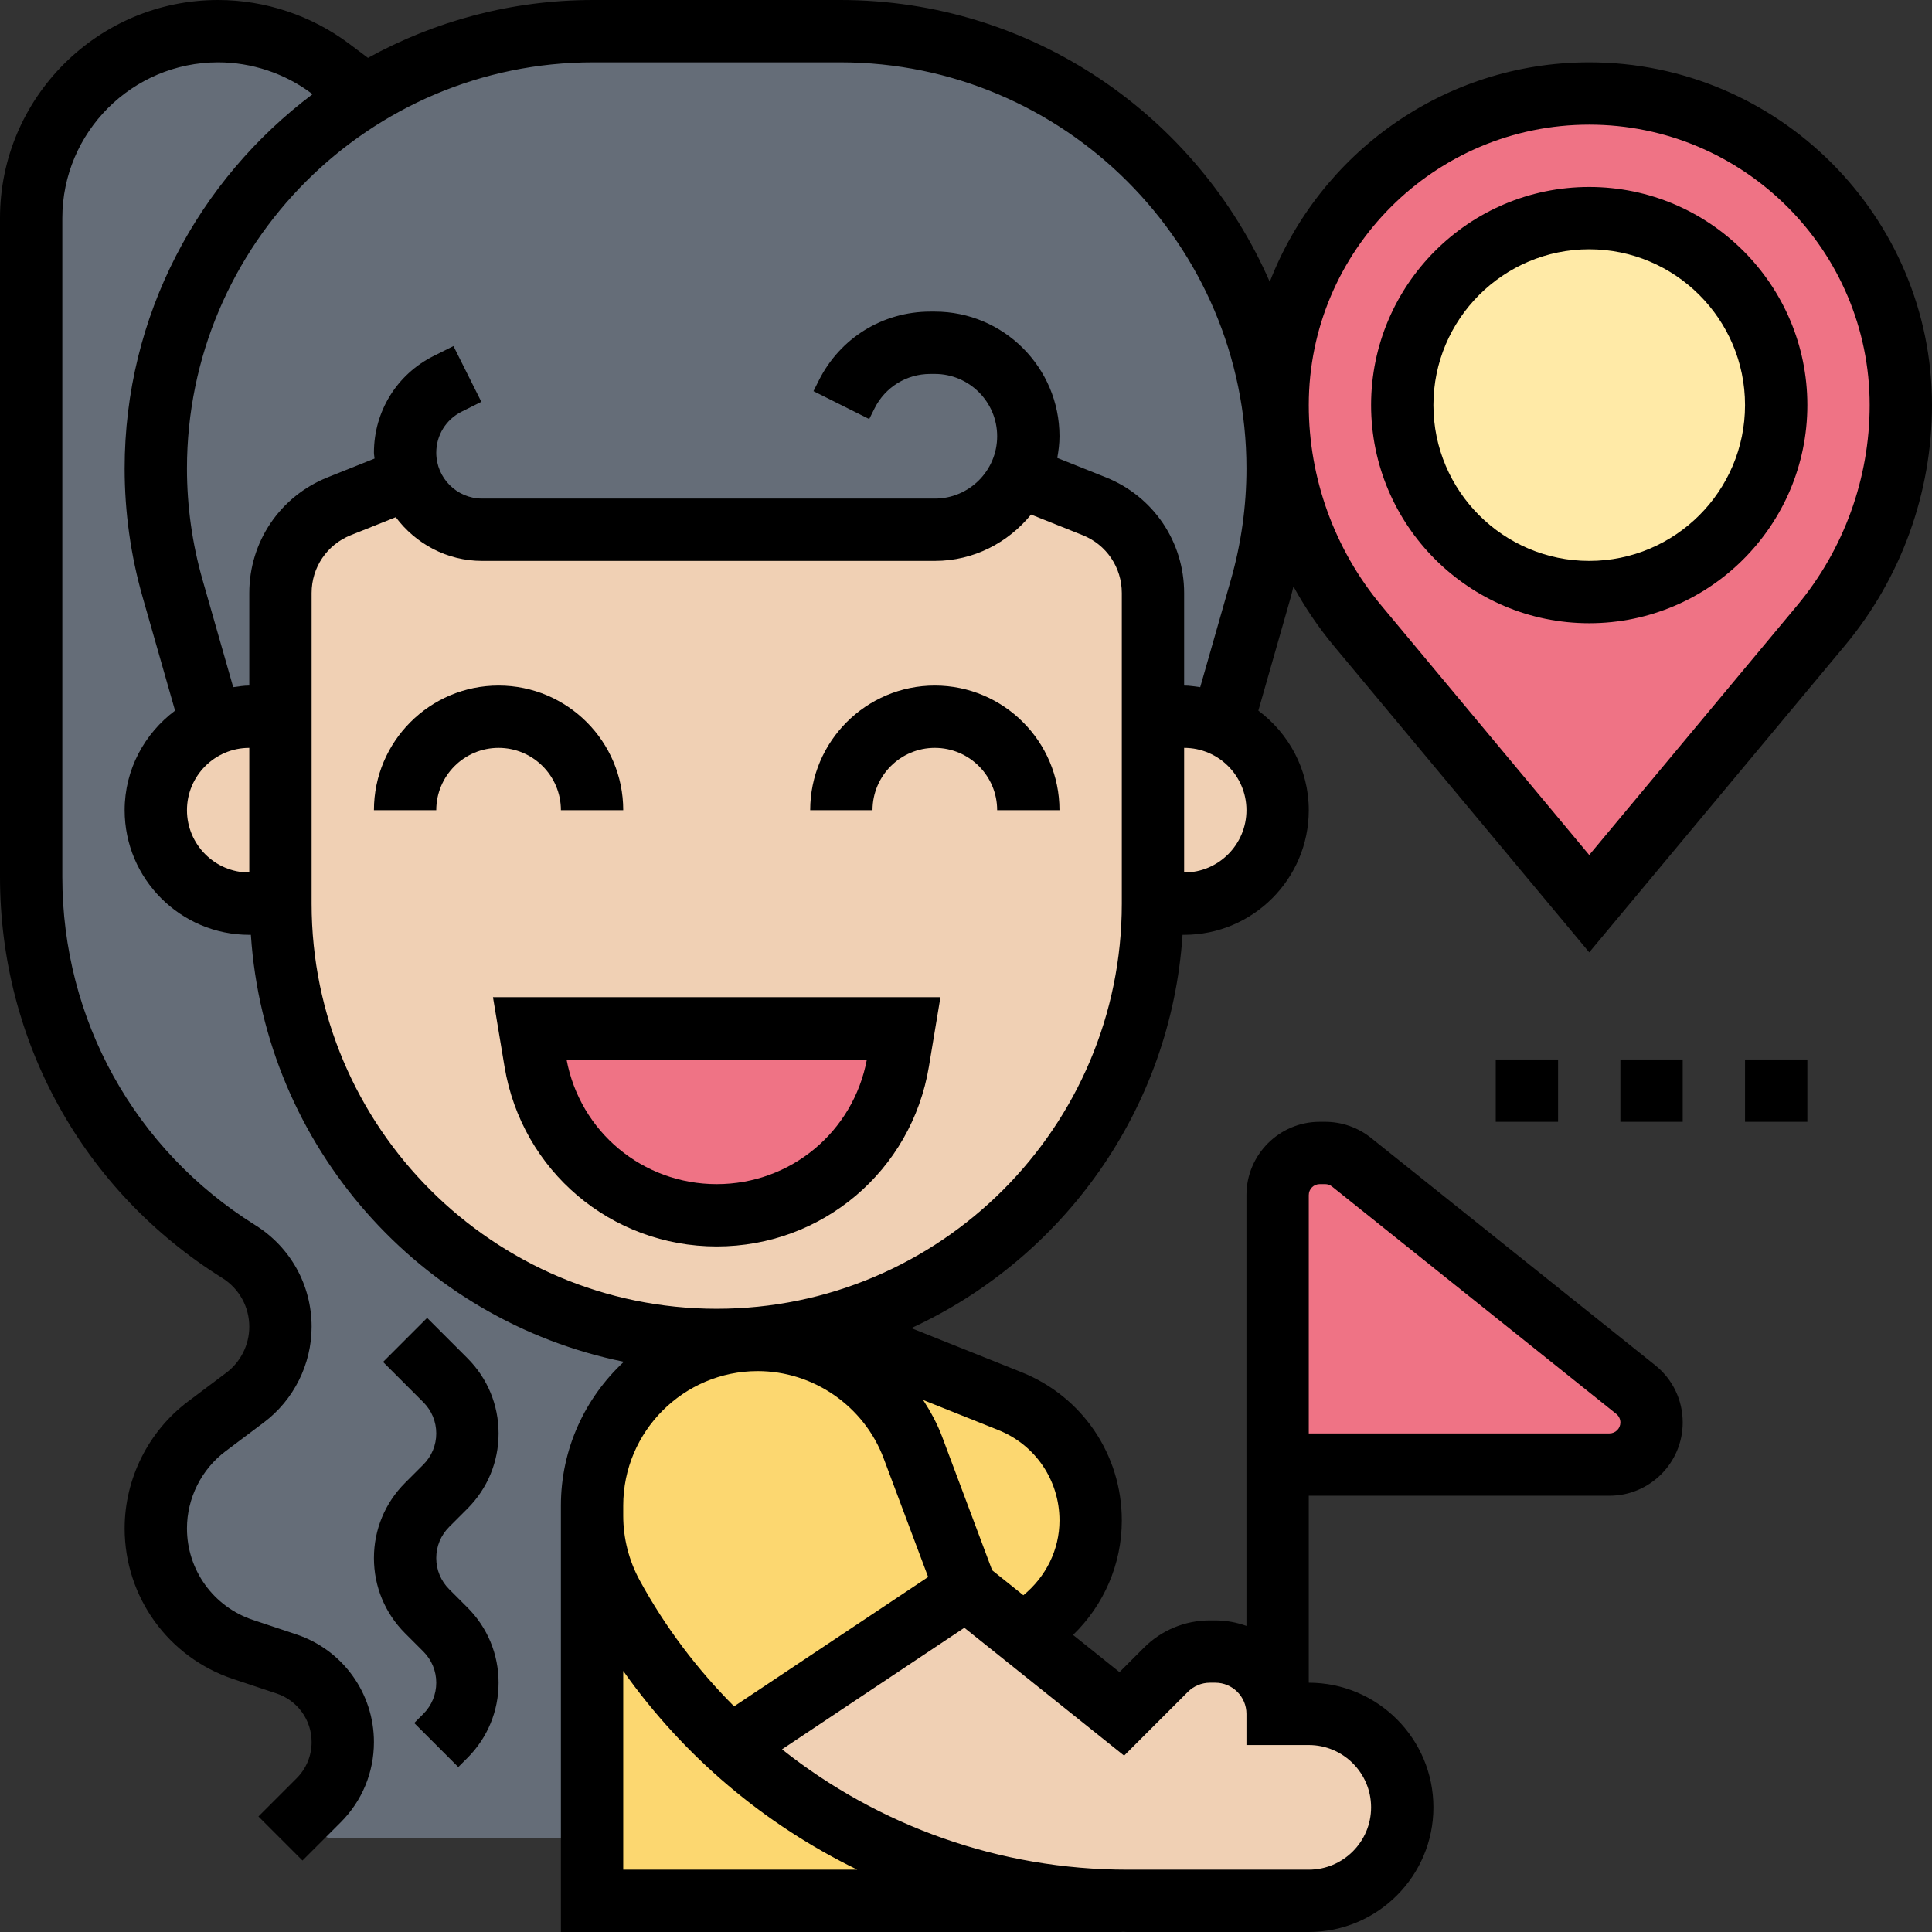
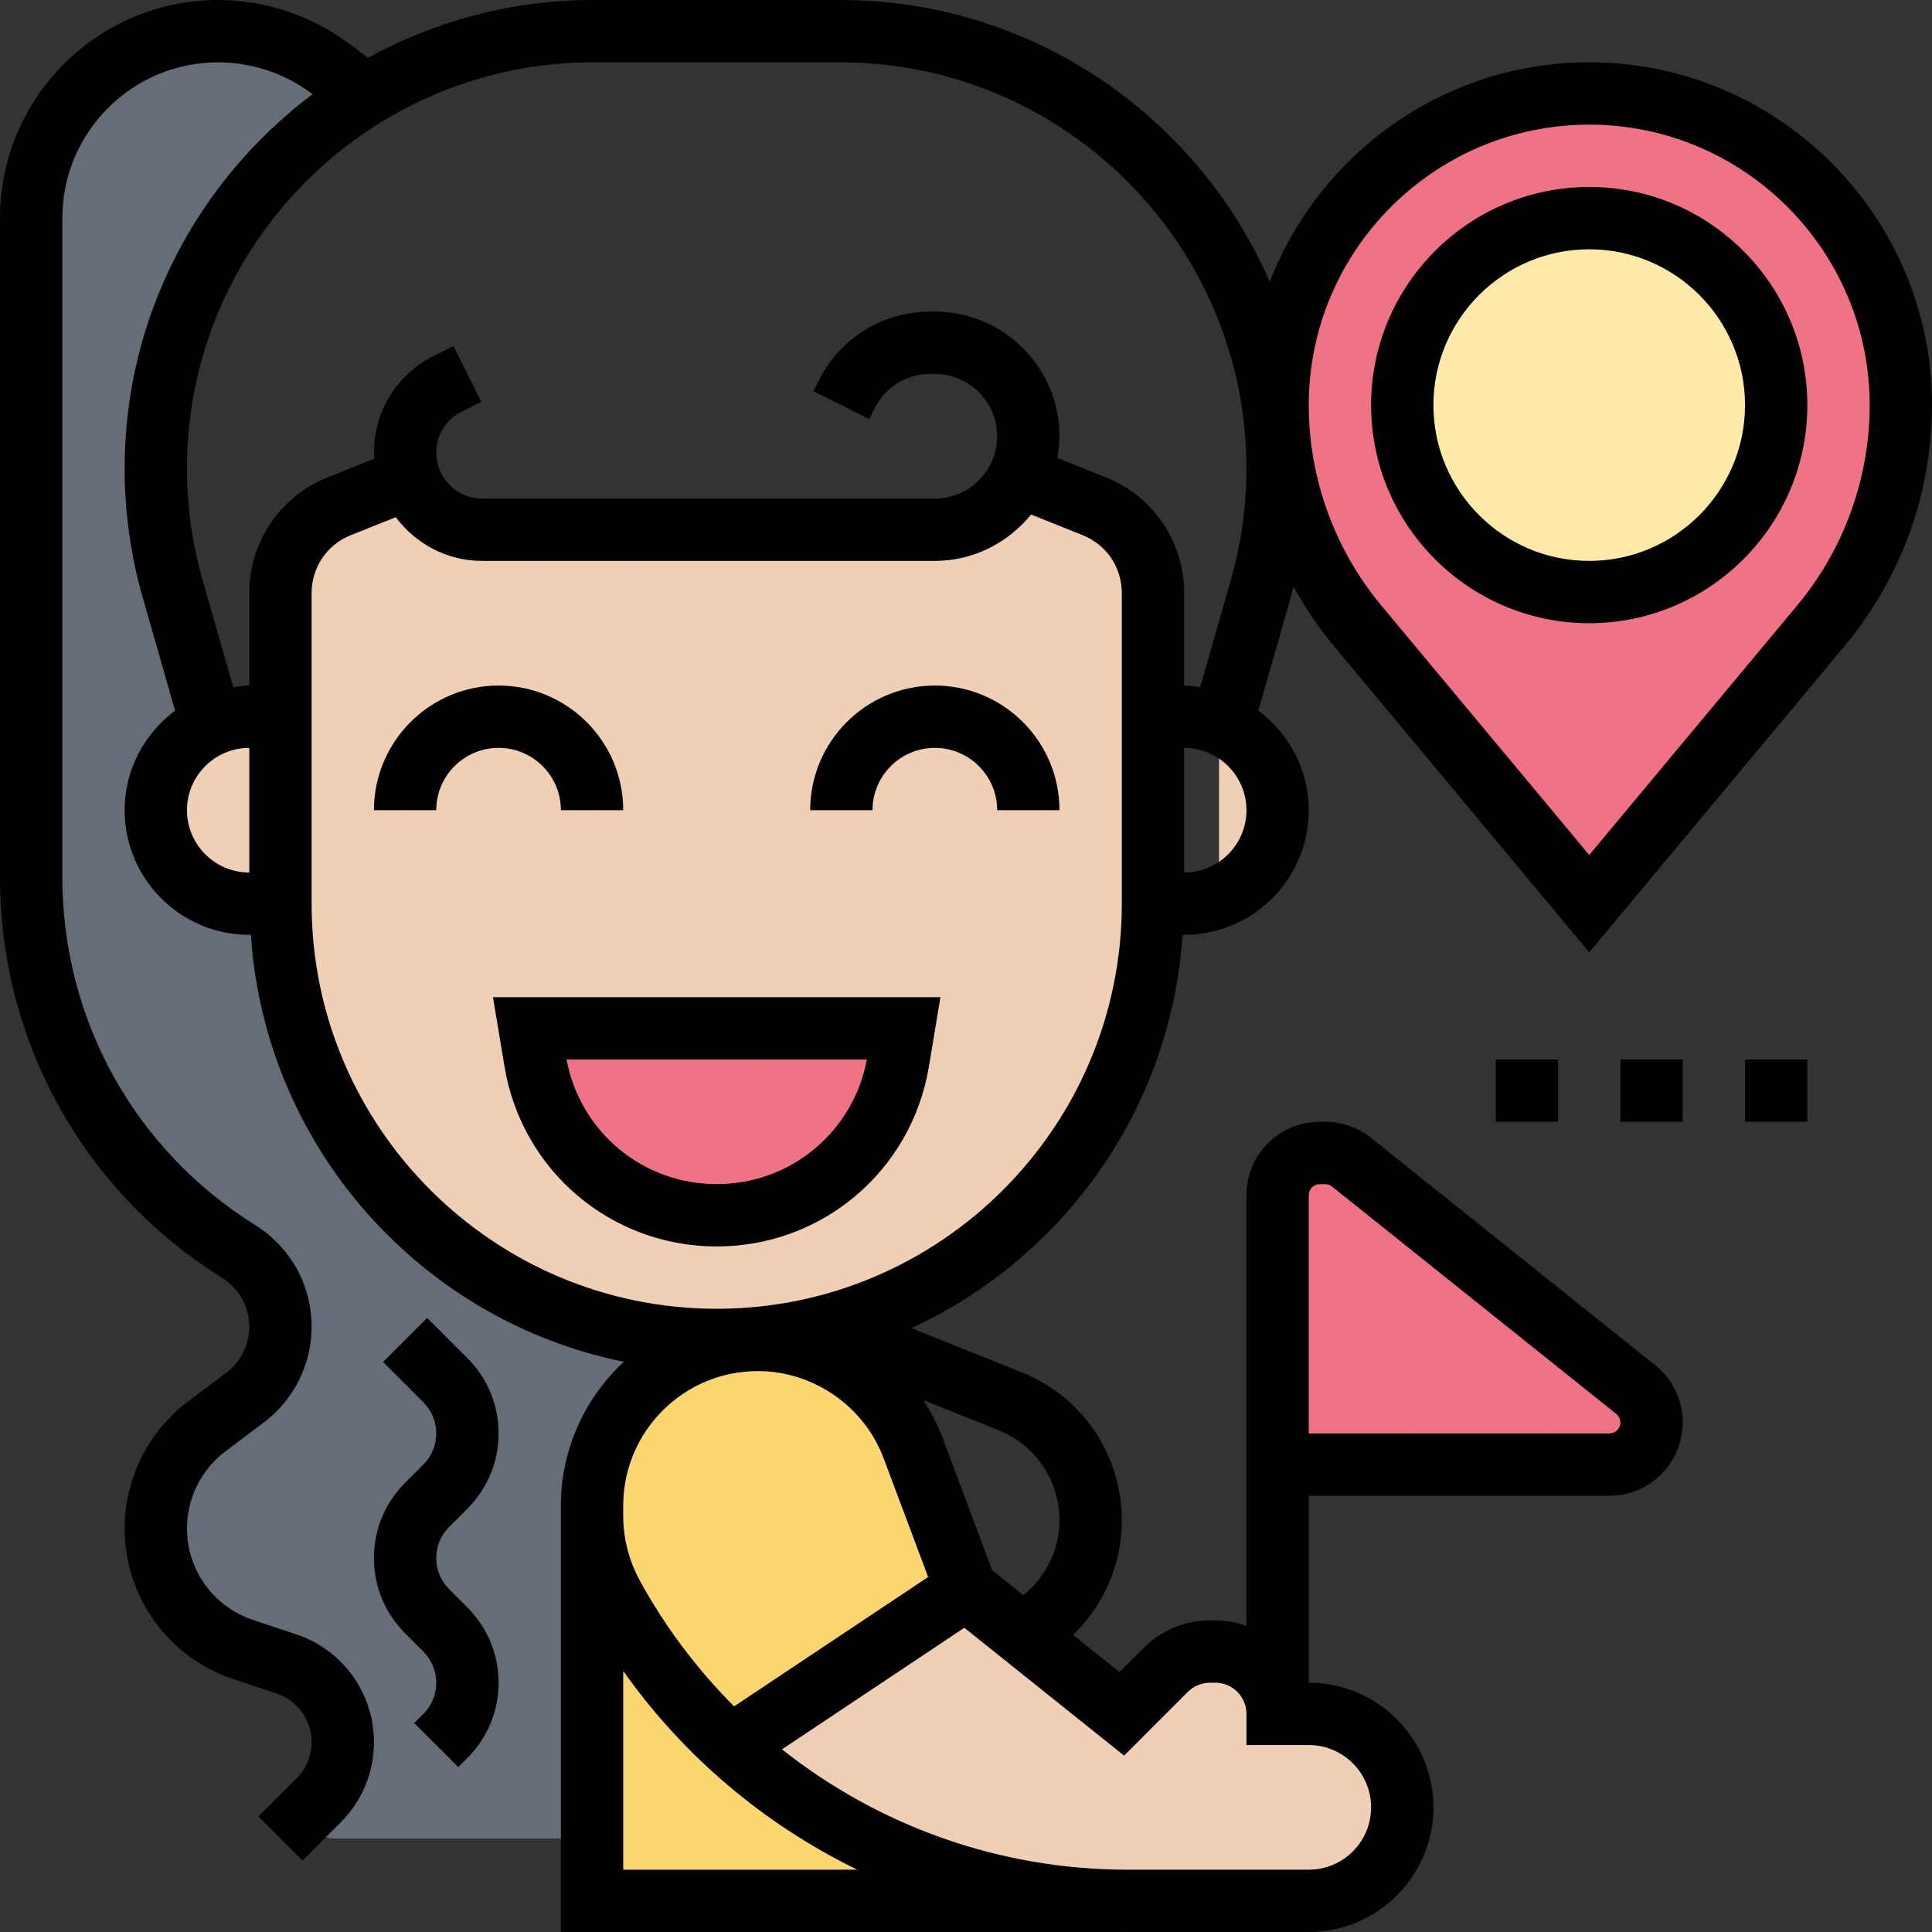
<svg xmlns="http://www.w3.org/2000/svg" height="62.0" preserveAspectRatio="xMidYMid meet" version="1.0" viewBox="0.0 0.0 62.0 62.0" width="62.0" zoomAndPan="magnify">
  <rect x="0.0" y="0.0" width="62.0" height="62.0" fill="#333333" stroke="none" />
  <g>
    <g>
      <g id="change1_2">
-         <path d="M13.14,15.34l-2.25,0.91C9.75,16.7,9,17.8,9,19.03V23H8c-0.43,0-0.84,0.09-1.21,0.26l-1.25-4.37 C5.18,17.64,5,16.34,5,15.03c0-3.87,1.57-7.38,4.11-9.92c0.79-0.79,1.66-1.48,2.62-2.06C13.86,1.75,16.36,1,19.03,1h7.94 C34.72,1,41,7.28,41,15.03c0,1.31-0.18,2.61-0.54,3.86l-1.25,4.37C38.84,23.09,38.43,23,38,23h-1v-3.97 c0-1.23-0.75-2.33-1.89-2.78l-2.4-0.97C32.23,16.3,31.2,17,30,17H15.47c-0.68,0-1.3-0.28-1.75-0.72 C13.46,16.02,13.26,15.7,13.14,15.34z" fill="#656d78" />
-       </g>
+         </g>
      <g id="change1_1">
        <path d="M23.78,43.03c-1.88,0.47-2.62,0.93-3.22,1.53C19.6,45.52,19,46.85,19,48.32v0.32V59h-8.27 c-0.43,0-0.72-0.35-0.72-0.72c0-0.18,0.07-0.36,0.22-0.51c0.49-0.49,0.77-1.16,0.77-1.86c0-1.14-0.73-2.15-1.81-2.51L7.8,52.93 c-0.84-0.27-1.54-0.81-2.03-1.49S5,49.93,5,49.05c0-1.29,0.61-2.51,1.64-3.28l1.22-0.92C8.58,44.32,9,43.47,9,42.58 c0-0.98-0.51-1.9-1.34-2.42C3.52,37.57,1,33.03,1,28.14V7c0-1.66,0.67-3.16,1.76-4.24C3.84,1.67,5.34,1,7,1 c1.3,0,2.56,0.42,3.6,1.2l1.13,0.85C10.77,3.63,9.9,4.32,9.11,5.11C6.57,7.65,5,11.16,5,15.03c0,1.31,0.18,2.61,0.54,3.86 l1.25,4.37C5.73,23.72,5,24.77,5,26c0,0.83,0.34,1.58,0.88,2.12C6.42,28.66,7.17,29,8,29h1c0,3.86,1.57,7.36,4.1,9.9 c2.54,2.53,6.04,4.1,9.9,4.1c0.26,0,0.52-0.01,0.78-0.02V43.03z" fill="#656d78" />
      </g>
      <g id="change2_3">
        <path d="M36,61H19v-2V48.64c0,0.89,0.22,1.77,0.65,2.55c1,1.84,2.29,3.47,3.79,4.85 c0.96,0.88,2.01,1.66,3.13,2.32C29.37,60.03,32.62,60.97,36,61z" fill="#fcd770" />
      </g>
      <g id="change2_2">
        <path d="M29.29,46.45L31,51l-7.56,5.04c-1.5-1.38-2.79-3.01-3.79-4.85C19.22,50.41,19,49.53,19,48.64 v-0.32c0-1.47,0.6-2.8,1.56-3.76c0.6-0.6,1.34-1.06,3.22-1.53c0.17-0.02,0.36-0.03,0.54-0.03C26.53,43,28.52,44.37,29.29,46.45z" fill="#fcd770" />
      </g>
      <g id="change2_1">
-         <path d="M33.16,52.22l-0.34,0.23L31,51l-1.71-4.55C28.52,44.37,26.53,43,24.32,43 c-0.18,0-0.37,0.01-0.54,0.03v-0.05c0.92-0.05,1.81-0.19,2.66-0.41l5.97,2.39c1.56,0.63,2.59,2.15,2.59,3.83 C35,50.17,34.31,51.46,33.16,52.22z" fill="#fcd770" />
-       </g>
+         </g>
      <g id="change3_4">
        <path d="M42,55c0.83,0,1.58,0.34,2.12,0.88C44.66,56.42,45,57.17,45,58c0,1.66-1.34,3-3,3h-5.83 c-0.06,0-0.11,0-0.17,0c-3.38-0.03-6.63-0.97-9.43-2.64c-1.12-0.66-2.17-1.44-3.13-2.32L31,51l1.82,1.45L36,55l1.41-1.41 C37.79,53.21,38.3,53,38.83,53H39c0.55,0,1.05,0.22,1.41,0.59C40.78,53.95,41,54.45,41,55H42z" fill="#f0d0b4" />
      </g>
      <g id="change3_3">
-         <path d="M39.21,23.26C40.27,23.72,41,24.77,41,26c0,0.83-0.34,1.58-0.88,2.12C39.58,28.66,38.83,29,38,29 h-1v-6h1C38.43,23,38.84,23.09,39.21,23.26z" fill="#f0d0b4" />
+         <path d="M39.21,23.26C40.27,23.72,41,24.77,41,26c0,0.83-0.34,1.58-0.88,2.12h-1v-6h1C38.43,23,38.84,23.09,39.21,23.26z" fill="#f0d0b4" />
      </g>
      <g id="change3_1">
        <path d="M37,23v6c0,6.54-4.49,12.04-10.56,13.57c-0.85,0.22-1.74,0.36-2.66,0.41 C23.52,42.99,23.26,43,23,43c-3.86,0-7.36-1.57-9.9-4.1C10.57,36.36,9,32.86,9,29v-6v-3.97c0-1.23,0.75-2.33,1.89-2.78l2.25-0.91 c0.12,0.36,0.32,0.68,0.58,0.94c0.45,0.44,1.07,0.72,1.75,0.72H30c1.2,0,2.23-0.7,2.71-1.72l2.4,0.97 C36.25,16.7,37,17.8,37,19.03V23z" fill="#f0d0b4" />
      </g>
      <g id="change3_2">
        <path d="M9,23v6H8c-0.83,0-1.58-0.34-2.12-0.88C5.34,27.58,5,26.83,5,26c0-1.23,0.73-2.28,1.79-2.74 C7.16,23.09,7.57,23,8,23H9z" fill="#f0d0b4" />
      </g>
      <g id="change4_1">
        <path d="M52.49,44.59c0.32,0.26,0.51,0.65,0.51,1.06C53,46.4,52.4,47,51.65,47H41v-8.65 C41,37.6,41.6,37,42.35,37h0.18c0.3,0,0.6,0.1,0.84,0.3L52.49,44.59z" fill="#ef7385" />
      </g>
      <g id="change4_3">
        <path d="M29,33l-0.18,1.07C28.35,36.91,25.89,39,23,39s-5.35-2.09-5.82-4.93L17,33H29z" fill="#ef7385" />
      </g>
      <g id="change4_2">
        <path d="M61,13c0,1.29-0.23,2.56-0.66,3.76c-0.44,1.2-1.08,2.32-1.9,3.31L51,29l-7.44-8.93 C41.91,18.09,41,15.58,41,13c0-2.76,1.12-5.26,2.93-7.07S48.24,3,51,3s5.26,1.12,7.07,2.93S61,10.24,61,13z" fill="#ef7385" />
      </g>
      <g id="change5_1">
        <circle cx="51" cy="13" fill="#ffeaa7" r="6" />
      </g>
    </g>
    <g id="change6_1">
      <path d="M48 34H50V36H48z" fill="inherit" />
      <path d="M52 34H54V36H52z" fill="inherit" />
      <path d="M56 34H58V36H56z" fill="inherit" />
      <path d="M51,2c-4.67,0-8.659,2.93-10.252,7.045C38.428,3.728,33.127,0,26.966,0h-7.932c-2.618,0-5.079,0.675-7.225,1.857L11.2,1.4 C9.997,0.498,8.506,0,7,0C3.141,0,0,3.14,0,7v21.143c0,5.266,2.666,10.078,7.132,12.869C7.676,41.352,8,41.938,8,42.577 c0,0.578-0.276,1.13-0.739,1.477l-1.222,0.918C4.762,45.929,4,47.453,4,49.048c0,2.197,1.4,4.14,3.484,4.834l1.392,0.464 C9.548,54.57,10,55.197,10,55.905c0,0.438-0.171,0.852-0.481,1.162l-1.226,1.226l1.414,1.414l1.226-1.226 C11.621,57.793,12,56.878,12,55.905c0-1.57-1.001-2.959-2.491-3.456l-1.392-0.464C6.851,51.563,6,50.383,6,49.048 c0-0.969,0.463-1.895,1.239-2.477l1.222-0.918C9.425,44.932,10,43.781,10,42.577c0-1.334-0.676-2.553-1.808-3.261 C4.314,36.893,2,32.716,2,28.143V7c0-2.757,2.243-5,5-5c1.075,0,2.141,0.355,3,1l0.03,0.023C6.377,5.768,4,10.123,4,15.034 c0,1.398,0.194,2.788,0.578,4.131l1.04,3.64C4.642,23.535,4,24.69,4,26c0,2.206,1.794,4,4,4h0.051 c0.452,6.801,5.439,12.379,11.969,13.701C18.78,44.855,18,46.494,18,48.316v0.328V62h18v-0.006c0.059,0,0.116,0.006,0.175,0.006 H42c2.206,0,4-1.794,4-4s-1.794-4-4-4v-6h9.649C52.945,48,54,46.945,54,45.649c0-0.719-0.321-1.388-0.882-1.836l-9.123-7.299 C43.58,36.183,43.059,36,42.526,36h-0.176C41.055,36,40,37.055,40,38.351v13.826C39.686,52.065,39.351,52,39,52h-0.172 c-0.801,0-1.555,0.313-2.121,0.879l-0.781,0.781l-1.491-1.193C35.423,51.511,36,50.197,36,48.793c0-2.108-1.265-3.977-3.222-4.759 l-3.534-1.413c4.87-2.242,8.332-7.01,8.705-12.621H38c2.206,0,4-1.794,4-4c0-1.31-0.642-2.465-1.618-3.195l1.04-3.64 c0.033-0.114,0.056-0.23,0.086-0.345c0.367,0.666,0.793,1.302,1.284,1.893L51,30.562l8.208-9.849C61.009,18.552,62,15.813,62,13 C62,6.935,57.065,2,51,2z M42,38.351C42,38.157,42.157,38,42.351,38h0.176c0.079,0,0.157,0.027,0.219,0.077l9.124,7.299 C51.951,45.441,52,45.544,52,45.649C52,45.843,51.843,46,51.649,46H42V38.351z M6,26c0-1.103,0.897-2,2-2v4 C6.897,28,6,27.103,6,26z M20,48.316C20,45.937,21.937,44,24.316,44c1.789,0,3.413,1.125,4.041,2.8l1.428,3.808l-6.227,4.151 c-1.18-1.183-2.207-2.537-3.031-4.047C20.183,50.079,20,49.364,20,48.645V48.316z M20,60v-6.378 c1.948,2.754,4.541,4.933,7.512,6.378H20z M36.074,56.34l2.047-2.047C38.308,54.106,38.565,54,38.828,54H39c0.552,0,1,0.448,1,1v1 h2c1.103,0,2,0.897,2,2s-0.897,2-2,2h-5.825c-4.095,0-7.98-1.402-11.079-3.862l5.851-3.901L36.074,56.34z M34,48.793 c0,0.943-0.439,1.809-1.159,2.4l-1.001-0.801l-1.609-4.294c-0.157-0.418-0.37-0.803-0.606-1.17l2.412,0.964 C33.229,46.368,34,47.507,34,48.793z M36,29c0,7.168-5.832,13-13,13s-13-5.832-13-13v-9.969c0-0.823,0.493-1.552,1.257-1.857 l1.444-0.577C13.334,17.444,14.336,18,15.472,18H30c1.25,0,2.354-0.588,3.088-1.488l1.656,0.662 C35.507,17.479,36,18.208,36,19.031V29z M38,28v-4c1.103,0,2,0.897,2,2S39.103,28,38,28z M38,22v-2.969 c0-1.645-0.987-3.103-2.515-3.714l-1.556-0.622C33.97,14.468,34,14.238,34,14c0-2.206-1.794-4-4-4h-0.146 c-1.525,0-2.896,0.847-3.578,2.211l-0.171,0.342l1.789,0.895l0.171-0.342C28.406,12.423,29.092,12,29.854,12H30 c1.103,0,2,0.897,2,2s-0.897,2-2,2H15.472C14.66,16,14,15.339,14,14.528c0-0.561,0.312-1.065,0.813-1.316l0.634-0.317 l-0.895-1.789l-0.634,0.317C12.735,12.014,12,13.204,12,14.528c0,0.064,0.016,0.124,0.019,0.188l-1.504,0.602 C8.987,15.928,8,17.386,8,19.031V22c-0.177,0-0.346,0.03-0.516,0.052l-0.982-3.437C6.169,17.451,6,16.246,6,15.034 C6,7.847,11.847,2,19.034,2h7.932C34.153,2,40,7.847,40,15.034c0,1.212-0.169,2.417-0.502,3.581l-0.982,3.437 C38.346,22.03,38.177,22,38,22z M57.671,19.433L51,27.438l-6.671-8.005C42.827,17.63,42,15.346,42,13c0-4.962,4.037-9,9-9 s9,4.038,9,9C60,15.346,59.173,17.63,57.671,19.433z" fill="inherit" />
      <path d="M51,6c-3.859,0-7,3.14-7,7s3.141,7,7,7s7-3.14,7-7S54.859,6,51,6z M51,18c-2.757,0-5-2.243-5-5s2.243-5,5-5s5,2.243,5,5 S53.757,18,51,18z" fill="inherit" />
      <path d="M18,26h2c0-2.206-1.794-4-4-4s-4,1.794-4,4h2c0-1.103,0.897-2,2-2S18,24.897,18,26z" fill="inherit" />
      <path d="M30,22c-2.206,0-4,1.794-4,4h2c0-1.103,0.897-2,2-2s2,0.897,2,2h2C34,23.794,32.206,22,30,22z" fill="inherit" />
      <path d="M16.191,34.232C16.749,37.574,19.612,40,23,40s6.251-2.426,6.809-5.768L30.18,32H15.82L16.191,34.232z M27.819,34 c-0.435,2.323-2.445,4-4.819,4s-4.385-1.677-4.819-4H27.819z" fill="inherit" />
      <path d="M15,48.414c0.645-0.645,1-1.502,1-2.414s-0.355-1.77-1-2.414l-1.293-1.293l-1.414,1.414L13.586,45 C13.853,45.268,14,45.622,14,46s-0.147,0.732-0.414,1L13,47.586c-0.645,0.645-1,1.502-1,2.414s0.355,1.77,1,2.414L13.586,53 C13.853,53.268,14,53.622,14,54s-0.147,0.732-0.414,1l-0.293,0.293l1.414,1.414L15,56.414c0.645-0.645,1-1.502,1-2.414 s-0.355-1.77-1-2.414L14.414,51C14.147,50.732,14,50.378,14,50s0.147-0.732,0.414-1L15,48.414z" fill="inherit" />
    </g>
  </g>
</svg>